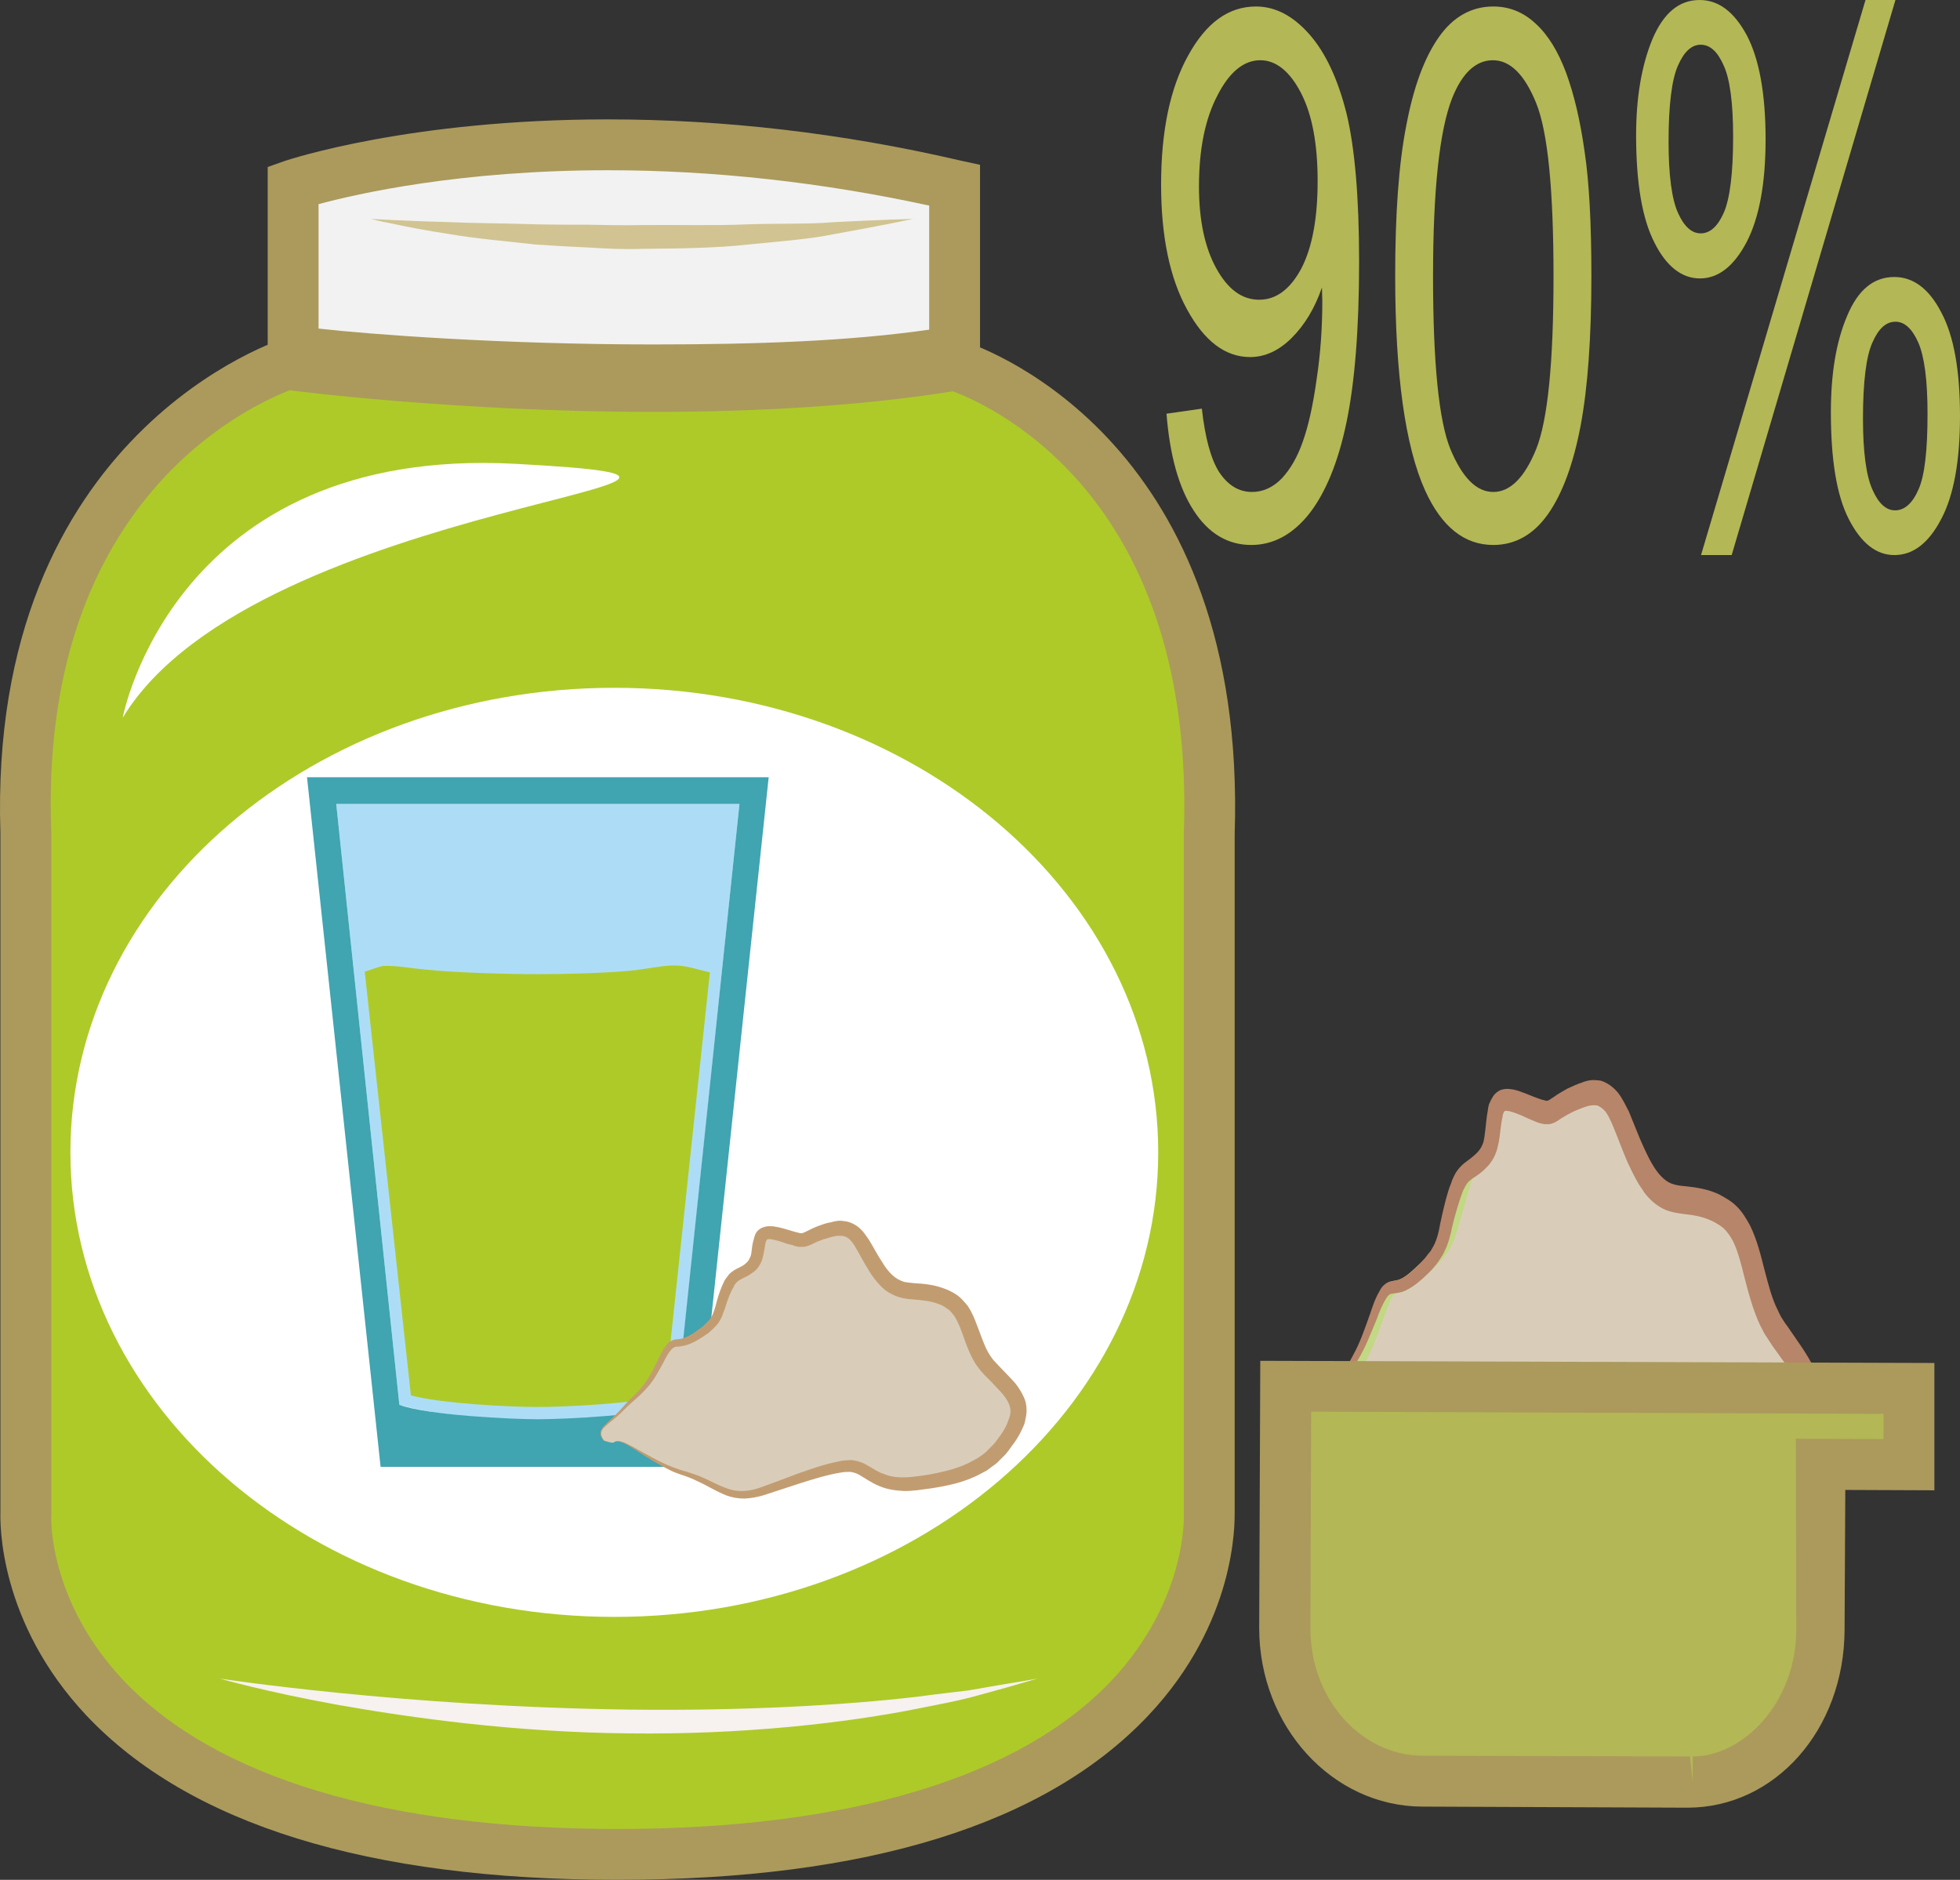
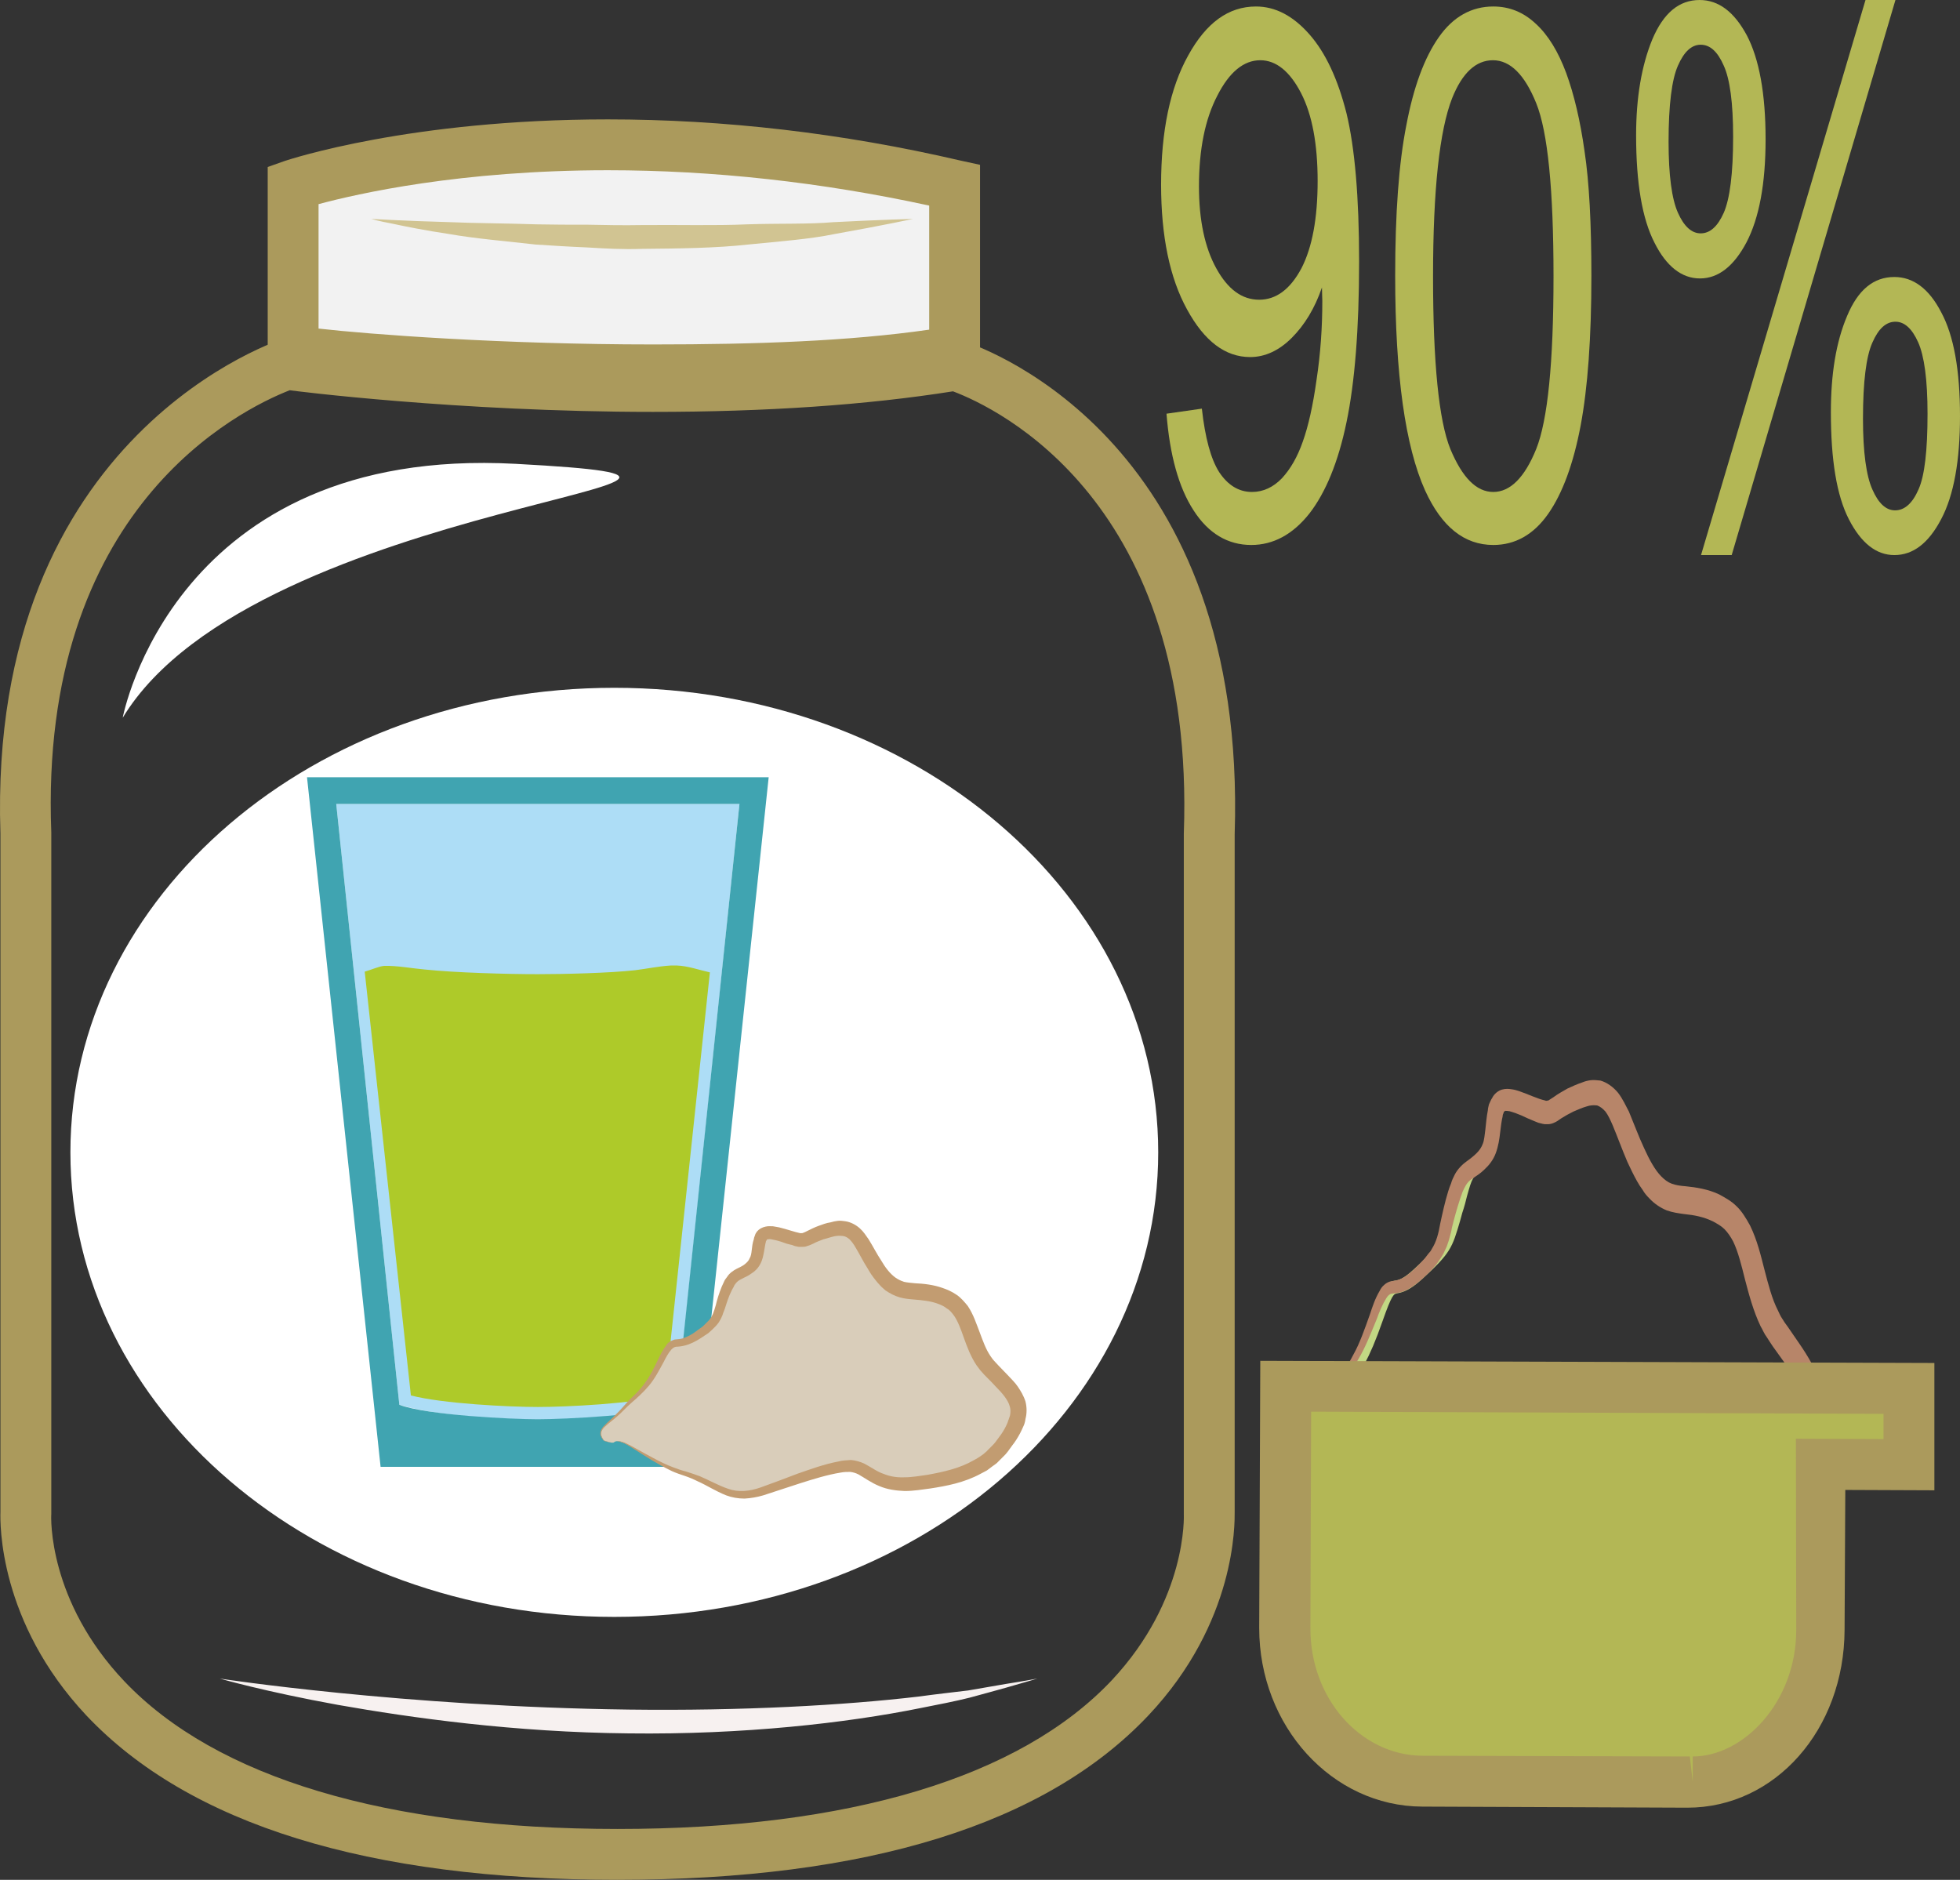
<svg xmlns="http://www.w3.org/2000/svg" id="svg50" viewBox="0 0 5434.216 5212" style="clip-rule:evenodd;fill-rule:evenodd;image-rendering:optimizeQuality;shape-rendering:geometricPrecision;text-rendering:geometricPrecision" version="1.1" height="52.12mm" width="54.342mm" xml:space="preserve">
  <rect x="0" y="0" width="5434.216" height="5212" fill="#333333" stroke="none" />
  <defs id="defs4">
    <style id="style2" type="text/css">
   
    .fil12 {fill:#AECA29}
    .fil5 {fill:#AB9A5C;fill-rule:nonzero}
    .fil4 {fill:#AECA29;fill-rule:nonzero}
    .fil0 {fill:#B3B755;fill-rule:nonzero}
    .fil3 {fill:#B78569;fill-rule:nonzero}
    .fil13 {fill:#C29C71;fill-rule:nonzero}
    .fil2 {fill:#C2D884;fill-rule:nonzero}
    .fil9 {fill:#D1C492;fill-rule:nonzero}
    .fil1 {fill:#D9CDBA;fill-rule:nonzero}
    .fil6 {fill:#F2F2F2;fill-rule:nonzero}
    .fil7 {fill:#F7F1F0;fill-rule:nonzero}
    .fil8 {fill:white;fill-rule:nonzero}
    .fil10 {fill:#ADDDF6;}
    .fil11 {fill:#40A4B1;}
   
  </style>
  </defs>
  <g transform="translate(-7784.785,-11805)" id="Vrstva_x0020_1">
    <path style="fill:#b3b755;fill-rule:nonzero" id="path7" d="m 11019,12952 98,-14 c 9,81 25,140 48,176 24,36 54,55 91,55 31,0 59,-13 83,-38 24,-26 43,-59 58,-102 15,-42 28,-99 38,-171 11,-72 16,-145 16,-219 0,-8 -1,-21 -1,-37 -20,58 -48,104 -84,140 -35,35 -74,53 -115,53 -69,0 -127,-44 -175,-132 -48,-87 -72,-203 -72,-346 0,-149 25,-268 75,-358 50,-91 112,-136 188,-136 54,0 103,26 148,77 45,51 79,124 103,219 23,95 35,232 35,411 0,187 -12,336 -35,446 -23,111 -58,195 -103,253 -46,58 -100,87 -161,87 -65,0 -119,-32 -160,-96 -41,-63 -66,-153 -75,-268 z m 419,-645 c 0,-102 -15,-184 -46,-244 -31,-60 -69,-91 -113,-91 -46,0 -86,33 -119,98 -34,65 -51,149 -51,252 0,93 16,169 48,227 32,58 71,87 119,87 47,0 86,-29 117,-87 30,-58 45,-139 45,-242 z" class="fil0" />
    <path style="fill:#b3b755;fill-rule:nonzero" d="m 11653,12570 c 0,-173 10,-312 31,-418 20,-106 50,-187 90,-244 40,-57 91,-85 151,-85 45,0 84,16 118,48 34,31 62,77 84,136 22,60 39,132 51,217 13,86 19,201 19,346 0,171 -10,310 -30,416 -20,105 -50,187 -90,244 -40,57 -91,86 -152,86 -80,0 -143,-50 -189,-151 -55,-122 -83,-321 -83,-595 z m 105,1 c 0,240 16,400 48,479 33,79 72,119 119,119 47,0 87,-40 119,-119 32,-80 48,-240 48,-479 0,-241 -16,-401 -48,-480 -32,-79 -72,-119 -120,-119 -47,0 -85,35 -113,105 -35,89 -53,254 -53,494 z" class="fil0" id="_1" />
    <path style="fill:#b3b755;fill-rule:nonzero" d="m 12321,12180 c 0,-104 15,-193 45,-266 31,-73 74,-109 131,-109 53,0 96,33 131,98 34,65 52,161 52,288 0,124 -18,219 -53,286 -35,66 -78,100 -129,100 -50,0 -93,-33 -126,-99 -34,-66 -51,-165 -51,-298 z m 179,-251 c -25,0 -46,19 -63,58 -17,38 -26,109 -26,211 0,93 9,159 26,197 17,38 38,57 63,57 26,0 47,-19 64,-57 17,-39 26,-109 26,-211 0,-94 -9,-160 -26,-197 -17,-39 -38,-58 -64,-58 z m 1,1415 456,-1539 h 83 l -454,1539 z m 360,-396 c 0,-105 14,-194 45,-267 30,-72 73,-108 131,-108 52,0 96,32 130,98 35,65 52,161 52,288 0,123 -17,219 -52,285 -35,67 -78,100 -130,100 -50,0 -92,-33 -126,-99 -34,-66 -50,-165 -50,-297 z m 179,-251 c -26,0 -47,19 -64,58 -17,38 -26,108 -26,211 0,92 9,158 26,196 17,39 38,58 63,58 26,0 48,-19 65,-58 17,-38 25,-108 25,-210 0,-94 -9,-160 -26,-198 -17,-38 -38,-57 -63,-57 z" class="fil0" id="_2" />
  </g>
  <g transform="translate(-7784.785,-11805)" id="Vrstva_x0020_1_0">
-     <path style="fill:#d9cdba;fill-rule:nonzero" id="path13" d="m 11430,15842 c 28,-35 123,98 238,145 114,48 148,142 268,86 121,-56 242,-123 302,-118 60,6 83,110 230,82 147,-28 235,-65 306,-216 72,-150 20,-206 -60,-320 -80,-113 -58,-282 -156,-339 -98,-57 -153,9 -218,-113 -65,-123 -70,-245 -169,-208 -98,37 -71,66 -136,37 -66,-28 -93,-38 -104,9 -11,47 0,104 -44,141 -44,38 -37,41 -65,135 -27,94 -24,100 -106,175 -82,75 -65,-16 -114,124 -50,140 -73,149 -123,225 -49,75 -115,89 -83,146 0,0 30,14 34,9 z" class="fil1" />
    <path style="fill:#c2d884;fill-rule:nonzero" id="path15" d="m 11442,15818 c 24,0 52,24 92,57 39,33 88,74 140,96 40,16 70,38 97,57 35,25 62,44 97,44 19,0 38,-5 61,-15 23,-11 47,-23 70,-34 101,-48 187,-90 241,-85 26,2 46,19 66,37 29,24 58,49 115,49 13,0 28,-2 44,-5 148,-28 226,-64 293,-205 63,-132 27,-183 -45,-283 l -14,-19 c -37,-53 -52,-114 -67,-173 -18,-72 -34,-133 -83,-161 -34,-21 -63,-24 -90,-27 -47,-6 -90,-11 -135,-94 -18,-35 -32,-70 -44,-100 -33,-83 -50,-119 -102,-99 -37,13 -55,26 -68,34 -11,8 -22,16 -37,16 -11,0 -23,-4 -45,-14 -29,-12 -53,-22 -66,-22 -4,0 -9,0 -14,19 -3,13 -4,26 -6,40 -3,37 -7,79 -44,111 -31,26 -32,30 -46,80 -3,13 -7,28 -13,46 l -6,22 c -22,75 -26,89 -105,161 -34,31 -53,37 -70,40 -9,2 -14,3 -40,77 -38,109 -62,142 -93,184 -9,13 -19,26 -31,44 -19,29 -40,49 -57,65 -30,30 -37,39 -28,58 5,2 10,4 14,5 5,-4 12,-6 19,-6 z m 426,290 c -46,0 -81,-25 -117,-51 -27,-19 -54,-39 -90,-54 -57,-23 -109,-66 -150,-101 -26,-22 -58,-48 -69,-48 0,2 -6,7 -16,7 -12,0 -30,-9 -37,-12 l -5,-3 -3,-5 c -28,-48 1,-76 32,-105 16,-16 35,-34 52,-59 12,-18 22,-33 32,-46 30,-41 51,-71 88,-175 29,-81 37,-94 66,-100 10,-1 24,-4 53,-31 72,-65 74,-73 95,-145 l 7,-22 c 5,-18 9,-33 12,-45 14,-52 18,-64 57,-98 26,-22 29,-54 32,-87 2,-15 3,-30 7,-45 2,-11 11,-46 48,-46 20,0 45,10 80,25 16,7 25,10 31,10 4,0 7,-2 18,-9 13,-9 34,-23 74,-38 14,-6 27,-8 39,-8 58,0 82,58 109,127 12,29 25,63 43,96 35,67 64,71 107,76 28,3 63,7 104,31 61,36 80,107 99,183 14,56 29,114 62,161 l 14,20 c 72,101 120,167 48,318 -73,153 -164,196 -319,225 -18,3 -34,5 -50,5 -70,0 -108,-32 -138,-58 -17,-15 -31,-27 -47,-28 -44,-4 -130,38 -222,82 -23,11 -47,23 -70,34 -28,12 -52,19 -76,19 z" class="fil2" />
    <path style="fill:#b78569;fill-rule:nonzero" id="path17" d="m 11430,15842 c 0,-1 0,1 -5,1 -5,-1 -13,-3 -29,-10 -2,-4 -7,-12 -10,-25 -4,-13 2,-33 13,-47 10,-16 24,-31 38,-50 15,-19 28,-44 46,-68 18,-25 38,-50 54,-82 18,-32 31,-70 46,-112 7,-21 14,-43 27,-65 3,-6 7,-12 12,-16 5,-5 11,-8 17,-10 11,-2 19,-3 27,-6 15,-6 31,-19 46,-34 8,-8 16,-16 23,-24 l 10,-13 6,-7 4,-7 c 12,-19 18,-41 23,-70 6,-28 13,-60 22,-89 2,-7 5,-15 8,-22 2,-8 6,-16 10,-24 8,-16 23,-30 33,-37 10,-7 20,-15 28,-23 7,-7 13,-15 17,-26 4,-10 5,-24 7,-39 2,-16 3,-34 7,-54 0,-5 2,-11 3,-16 3,-6 5,-12 9,-18 6,-12 17,-20 27,-23 11,-3 19,-2 26,-1 8,1 15,3 21,5 26,9 53,22 72,26 l 3,1 c 1,0 2,0 2,0 2,-1 3,0 5,-1 2,-1 9,-6 14,-9 12,-9 25,-16 39,-24 13,-6 26,-12 41,-17 7,-3 15,-5 23,-6 9,-1 18,0 27,1 18,5 36,18 49,34 13,17 21,35 30,52 15,36 27,69 42,101 14,31 30,61 48,79 9,9 18,16 29,20 11,4 24,6 38,7 29,3 63,8 94,23 14,8 32,17 47,32 15,14 27,34 38,54 20,41 30,84 40,123 11,42 21,81 37,112 4,8 7,16 12,23 4,7 9,14 15,22 11,16 22,32 33,48 11,16 22,33 33,53 10,20 19,43 25,70 5,27 4,56 0,81 -2,13 -4,25 -8,36 -3,12 -7,23 -11,33 -8,21 -17,40 -27,57 -10,18 -18,36 -31,52 l -17,24 c -5,8 -13,14 -19,21 l -19,20 c -7,5 -15,10 -22,16 -56,41 -116,56 -172,68 -28,6 -57,12 -86,11 -30,0 -60,-7 -87,-23 -28,-15 -51,-40 -70,-55 -10,-7 -18,-11 -28,-12 -11,1 -22,0 -33,3 -47,10 -93,31 -137,50 -44,19 -86,38 -126,56 -21,9 -43,15 -65,15 -22,1 -43,-5 -62,-15 -37,-20 -67,-48 -97,-67 -15,-10 -30,-18 -44,-25 -15,-7 -29,-15 -43,-23 -26,-16 -49,-35 -70,-52 -40,-34 -70,-64 -92,-78 -11,-8 -21,-11 -27,-10 -6,1 -9,5 -9,5 0,0 2,-4 9,-6 6,-2 16,1 28,7 23,13 54,41 96,72 21,15 44,31 70,45 14,8 28,13 43,19 15,7 31,14 46,23 32,18 63,44 98,60 34,17 72,11 110,-7 40,-20 81,-41 125,-63 43,-22 89,-45 141,-59 12,-4 27,-5 41,-5 16,0 32,7 45,16 26,19 45,39 67,50 22,12 46,16 71,16 25,0 51,-7 78,-13 54,-13 109,-30 156,-66 6,-5 12,-9 17,-14 l 16,-17 c 5,-6 11,-10 16,-17 l 14,-21 c 10,-12 17,-29 26,-44 8,-16 16,-32 22,-49 3,-8 6,-17 8,-25 3,-8 4,-16 6,-24 2,-17 2,-31 -1,-46 -6,-29 -24,-60 -45,-90 -11,-15 -22,-31 -33,-46 -5,-7 -11,-17 -17,-26 -7,-9 -11,-20 -17,-30 -20,-42 -32,-87 -43,-129 -10,-40 -19,-77 -33,-106 -7,-13 -15,-25 -24,-34 -9,-9 -20,-15 -33,-22 -25,-12 -50,-17 -80,-20 -14,-2 -30,-4 -47,-10 -17,-7 -34,-18 -48,-33 -7,-7 -14,-15 -19,-24 -6,-8 -11,-16 -16,-25 -10,-18 -18,-35 -26,-52 -15,-35 -28,-71 -41,-102 -6,-14 -13,-29 -20,-38 -8,-9 -15,-14 -23,-17 -9,-1 -19,-1 -30,3 -11,3 -24,9 -36,14 -12,6 -23,12 -34,19 -7,5 -12,9 -22,13 -5,2 -10,3 -15,3 h -8 l -6,-1 -12,-3 -10,-4 c -7,-3 -14,-6 -19,-8 -12,-6 -24,-11 -35,-15 -6,-2 -12,-4 -16,-5 -5,-1 -10,-1 -12,-1 -1,1 -3,2 -4,3 0,1 0,2 -1,4 -1,2 -2,4 -2,8 -3,12 -5,28 -7,45 -2,18 -5,38 -12,57 -7,19 -19,34 -31,45 -11,11 -22,18 -33,25 -10,7 -15,12 -20,21 -3,5 -5,10 -8,16 -2,7 -5,13 -7,20 -9,27 -16,53 -23,81 -1,8 -3,15 -5,22 -2,8 -4,15 -7,23 -2,7 -6,14 -9,21 -3,7 -7,13 -11,19 l -6,9 -6,8 -12,14 c -9,9 -17,17 -26,25 -17,15 -36,29 -56,36 -11,3 -22,4 -29,5 -6,1 -10,5 -15,13 -10,16 -19,37 -26,57 -17,41 -32,80 -52,113 -19,32 -40,57 -58,79 -19,23 -34,47 -49,65 -16,18 -30,32 -41,46 -11,13 -17,29 -14,42 2,13 7,21 9,25 14,8 23,10 28,11 5,0 5,-2 5,-1 z" class="fil3" />
-     <path style="fill:#aeca29;fill-rule:nonzero" id="path19" d="m 11137,14116 c 36,-970 -564,-1253 -705,-1299 v 1 c -812,132 -1835,0 -1835,0 v -9 c 0,0 -776,231 -741,1307 v 1882 c 0,0 -56,948 1641,948 1697,0 1640,-948 1640,-948 z" class="fil4" />
    <path style="fill:#ab9a5c;fill-rule:nonzero" id="path21" d="m 8588,12887 c -138,54 -696,327 -661,1226 v 1887 3 c -1,9 -9,241 203,464 254,267 727,409 1367,409 642,0 1116,-143 1370,-412 211,-225 200,-459 200,-461 v -5 -1882 c 33,-921 -518,-1180 -640,-1226 -240,38 -519,57 -832,57 -541,0 -1002,-59 -1007,-60 z m 909,4130 c -692,0 -1188,-154 -1473,-456 -243,-259 -239,-533 -238,-564 v -1881 c -37,-1115 783,-1372 791,-1374 l 91,-27 v 40 c 141,15 510,51 927,51 287,0 544,-17 766,-49 v -37 l 93,30 c 81,26 789,291 754,1368 v 1879 c 0,31 5,305 -239,564 -285,302 -780,456 -1472,456 z" class="fil5" />
    <path style="fill:#f2f2f2;fill-rule:nonzero" id="path23" d="m 8597,12318 v 453 8 c 0,0 1023,133 1835,0 v -1 -460 c -1094,-251 -1835,0 -1835,0 z" class="fil6" />
    <path style="fill:#ab9a5c;fill-rule:nonzero" id="path25" d="m 8668,12716 c 141,16 510,44 927,44 h 1 c 286,0 543,-9 765,-41 v -344 c -299,-65 -599,-98 -891,-98 -409,0 -694,65 -802,94 z m 928,185 h -1 c -541,0 -1002,-55 -1007,-56 l -61,-4 v -573 l 48,-17 c 13,-4 346,-115 895,-115 321,0 650,38 977,114 l 55,12 v 576 l -59,7 c -243,40 -528,56 -847,56 z" class="fil5" />
    <path style="fill:#f7f1f0;fill-rule:nonzero" id="path27" d="m 10661,16459 c 0,0 -30,9 -86,25 -28,8 -62,17 -102,28 -40,10 -86,19 -137,29 -203,41 -490,74 -808,70 -317,-3 -602,-43 -806,-79 -204,-37 -328,-73 -328,-73 0,0 508,78 1135,86 314,4 598,-12 802,-36 51,-7 97,-12 138,-17 40,-7 75,-13 104,-18 57,-9 88,-15 88,-15 z" class="fil7" />
    <path style="fill:#ffffff;fill-rule:nonzero" id="path29" d="m 8125,13795 c 0,0 141,-755 1089,-704 948,51 -717,90 -1089,704 z" class="fil8" />
    <path style="fill:#d1c492;fill-rule:nonzero" id="path31" d="m 10316,12412 c 0,0 -83,18 -218,42 -67,14 -149,20 -239,29 -90,10 -190,11 -294,12 -53,2 -104,-1 -153,-4 -49,-2 -97,-5 -142,-8 -90,-10 -171,-17 -239,-29 -67,-10 -122,-21 -159,-29 -38,-7 -58,-13 -58,-13 0,0 21,1 59,3 38,2 93,4 161,6 68,3 150,3 239,6 45,1 92,1 141,1 49,1 99,2 151,1 103,-1 202,2 291,-2 90,-3 171,0 239,-6 136,-7 221,-9 221,-9 z" class="fil9" />
    <path style="fill:#b3b755;fill-rule:nonzero" id="path33" d="m 13078,15654 h -247 l -323,-1 -1159,-4 -2,670 c -1,234 170,424 381,424 l 734,3 c 212,1 366,-188 367,-422 l 1,-459 248,1 z" class="fil0" />
    <path style="fill:#ab9a5c;fill-rule:nonzero" id="path35" d="m 11420,15719 -2,600 c -1,195 139,353 311,354 l 741,2 8,71 v -71 c 141,0 287,-151 287,-351 l -1,-530 243,1 v -70 z m 1043,1098 h -1 l -734,-3 c -250,-1 -452,-223 -452,-495 l 3,-741 1869,6 v 353 l -247,-1 -2,388 c -1,276 -192,493 -436,493 z" class="fil5" />
    <path style="fill:#ffffff;fill-rule:nonzero" id="path37" d="m 10996,15000 c 0,711 -675,1288 -1508,1288 -833,0 -1508,-577 -1508,-1288 0,-711 675,-1288 1508,-1288 833,0 1508,577 1508,1288 z" class="fil8" />
    <path style="fill:#adddf6;" id="path39" d="m 8717,14034 175,1666 c 171,51 604,59 769,-1 l 174,-1665 z" class="fil10" />
    <path style="fill:#40a4b1;" id="path41" d="m 8636,13960 h 1280 l -203,1912 h -873 z m 81,74 175,1666 c 78,29 311,40 384,40 74,0 306,-11 384,-40 l 175,-1666 z" class="fil11" />
    <path style="fill:#aeca29" id="path43" d="m 9753,14501 c -31,-7 -62,-18 -91,-19 -6,0 -12,0 -18,0 -33,2 -66,9 -98,13 -71,8 -199,11 -270,11 -85,0 -229,-4 -314,-13 -35,-3 -76,-11 -112,-10 -14,1 -33,10 -54,16 l 128,1175 c 88,23 273,32 352,32 79,0 264,-9 352,-32 z" class="fil12" />
    <path style="fill:#d9cdba;fill-rule:nonzero" id="path45" d="m 9487,15804 c 23,-20 100,58 194,86 93,27 121,83 219,49 98,-33 196,-72 245,-69 49,3 68,64 187,47 120,-16 191,-39 249,-127 58,-89 16,-122 -50,-188 -65,-67 -47,-166 -128,-199 -80,-34 -124,5 -177,-67 -54,-72 -58,-144 -139,-122 -80,22 -57,39 -111,22 -53,-16 -75,-22 -84,6 -9,28 0,61 -36,83 -35,22 -40,11 -62,66 -22,56 -9,73 -76,117 -66,44 -62,-11 -102,72 -40,83 -65,88 -105,132 -40,45 -78,54 -52,87 0,0 24,9 28,5 z" class="fil1" />
    <path style="fill:#c29c71;fill-rule:nonzero" id="path47" d="m 9487,15804 c 0,0 -1,1 -5,1 -3,0 -10,-1 -23,-5 -2,-3 -6,-7 -9,-15 -3,-8 2,-20 11,-28 8,-9 20,-18 31,-30 12,-11 23,-25 37,-40 15,-14 31,-29 44,-48 14,-18 25,-41 37,-66 6,-12 12,-25 22,-38 2,-4 5,-7 10,-10 4,-3 9,-4 13,-6 9,-1 15,-1 22,-3 13,-4 26,-11 38,-20 6,-5 13,-9 19,-14 l 8,-8 4,-4 4,-4 c 10,-11 14,-24 19,-41 4,-17 10,-36 17,-53 2,-4 4,-9 6,-13 2,-5 5,-9 9,-14 6,-10 18,-18 26,-22 8,-4 17,-8 23,-13 6,-5 11,-10 13,-16 4,-6 5,-14 6,-23 1,-9 2,-19 6,-31 0,-3 2,-7 3,-10 1,-4 3,-7 6,-11 6,-7 14,-11 23,-13 8,-2 15,-1 21,-1 6,1 11,2 17,3 21,5 43,13 58,16 h 3 c 1,0 1,0 2,0 1,0 2,0 4,-1 1,0 7,-3 11,-5 10,-5 20,-10 31,-14 11,-4 21,-8 34,-10 6,-2 12,-3 19,-4 7,-1 14,0 21,1 15,2 30,10 41,20 10,9 17,20 24,30 13,21 23,41 35,59 11,19 24,36 39,47 7,5 15,9 24,12 9,2 20,3 31,4 23,1 51,4 76,13 12,4 26,10 39,19 12,8 22,20 31,31 16,24 24,50 33,73 9,24 17,47 30,66 3,4 6,9 10,13 4,4 7,8 12,13 9,9 18,19 27,28 9,10 19,19 27,31 8,12 16,25 21,41 4,16 4,33 0,48 -1,8 -3,15 -6,21 -3,7 -6,13 -9,19 -7,13 -14,24 -22,34 -8,11 -15,22 -25,31 l -14,14 c -4,5 -10,8 -15,12 l -16,12 c -6,3 -11,6 -17,9 -46,25 -95,34 -140,41 -23,3 -46,7 -71,7 -24,-1 -48,-4 -71,-14 -22,-9 -41,-23 -57,-32 -8,-4 -15,-6 -23,-7 -8,0 -17,0 -27,2 -37,6 -75,18 -110,29 -36,12 -71,23 -104,34 -17,5 -34,8 -52,9 -18,0 -35,-3 -51,-9 -30,-12 -54,-28 -79,-39 -12,-6 -24,-11 -36,-15 -12,-4 -24,-8 -35,-13 -21,-10 -40,-21 -57,-31 -33,-20 -57,-37 -75,-46 -9,-4 -17,-6 -22,-6 -5,1 -7,4 -7,3 0,1 2,-2 7,-3 5,-1 13,0 23,4 18,8 44,24 78,42 17,9 36,19 58,27 10,4 22,8 34,11 12,4 25,8 38,13 26,11 52,26 79,35 28,10 59,7 90,-4 33,-12 66,-24 102,-38 35,-12 72,-26 114,-34 11,-3 22,-3 34,-4 13,1 26,5 37,10 21,11 36,23 55,29 17,7 37,10 57,9 21,0 42,-4 64,-7 44,-8 89,-18 127,-40 4,-2 9,-5 14,-8 l 13,-9 c 4,-4 9,-7 12,-11 l 12,-12 c 8,-7 14,-17 21,-26 7,-9 13,-19 18,-29 2,-5 5,-10 6,-15 2,-4 3,-9 5,-14 2,-10 2,-18 -1,-27 -5,-17 -20,-35 -37,-52 -9,-10 -18,-19 -27,-28 -4,-4 -9,-9 -14,-15 -5,-5 -9,-12 -14,-18 -16,-24 -26,-51 -35,-76 -8,-23 -16,-45 -27,-61 -6,-8 -12,-16 -20,-20 -7,-6 -16,-10 -27,-14 -20,-7 -41,-9 -65,-11 -12,-1 -25,-2 -39,-6 -14,-4 -27,-11 -39,-19 -5,-5 -11,-9 -15,-14 -5,-5 -9,-10 -13,-15 -8,-10 -15,-20 -21,-31 -13,-20 -23,-41 -34,-59 -5,-9 -11,-17 -17,-23 -6,-5 -11,-8 -18,-9 -8,-1 -16,-1 -25,1 -9,2 -20,6 -29,8 -10,4 -19,7 -28,12 -5,2 -10,5 -18,7 -4,2 -8,2 -12,2 h -6 -5 l -10,-2 -8,-3 c -6,-1 -11,-3 -16,-4 -10,-4 -20,-7 -28,-9 -5,-1 -10,-2 -14,-3 -4,-1 -8,0 -9,0 -1,0 -2,0 -3,1 0,1 -1,2 -1,2 -1,2 -2,3 -2,5 -2,7 -3,17 -5,27 -2,10 -4,22 -10,33 -6,12 -15,21 -25,27 -9,7 -18,10 -27,15 -8,4 -12,7 -16,12 -2,3 -5,6 -6,10 -2,3 -4,7 -6,11 -8,16 -13,32 -18,48 -2,5 -3,9 -5,13 -1,4 -3,9 -5,13 -2,5 -5,9 -7,13 -3,4 -6,8 -9,11 l -5,5 -5,5 -10,9 c -7,5 -14,9 -21,14 -14,9 -29,17 -46,21 -8,2 -17,3 -23,3 -5,1 -8,3 -13,8 -8,9 -15,22 -21,34 -13,24 -25,47 -41,66 -16,19 -33,34 -48,47 -15,13 -27,27 -40,38 -12,11 -24,19 -32,27 -10,8 -14,18 -12,25 2,8 6,12 7,15 13,4 20,6 23,6 4,0 5,-1 5,-1 z" class="fil13" />
  </g>
</svg>